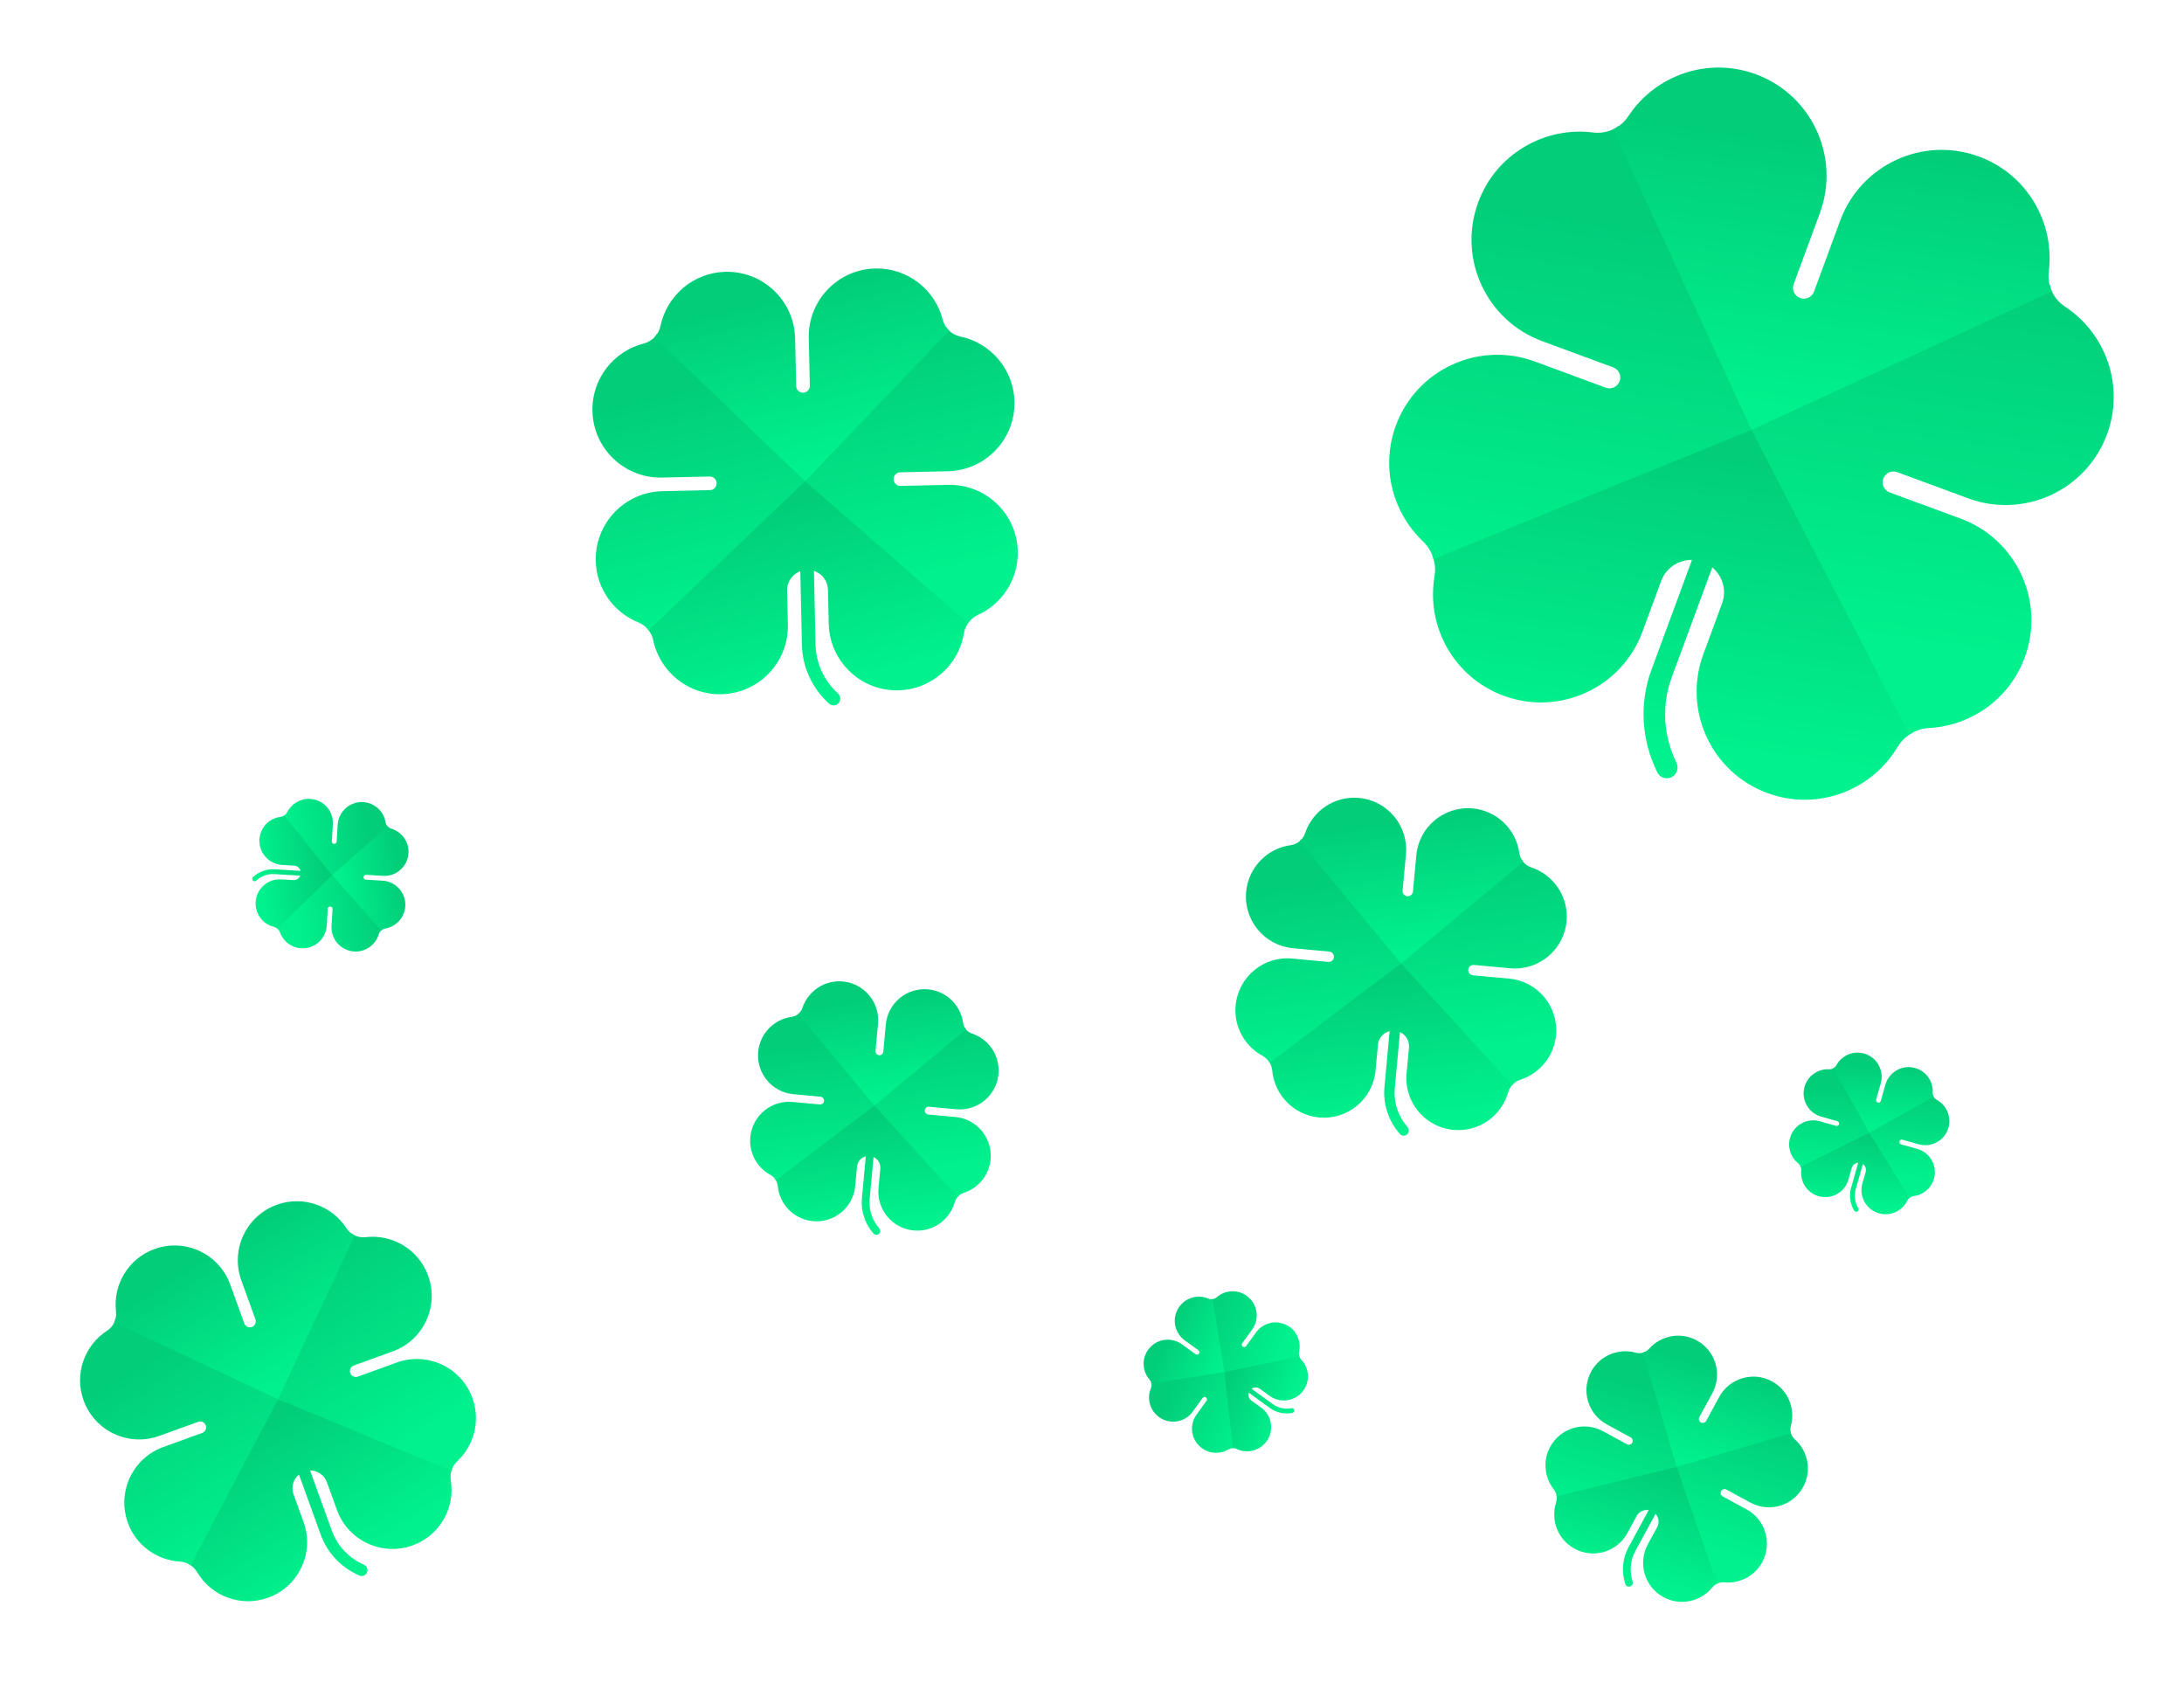
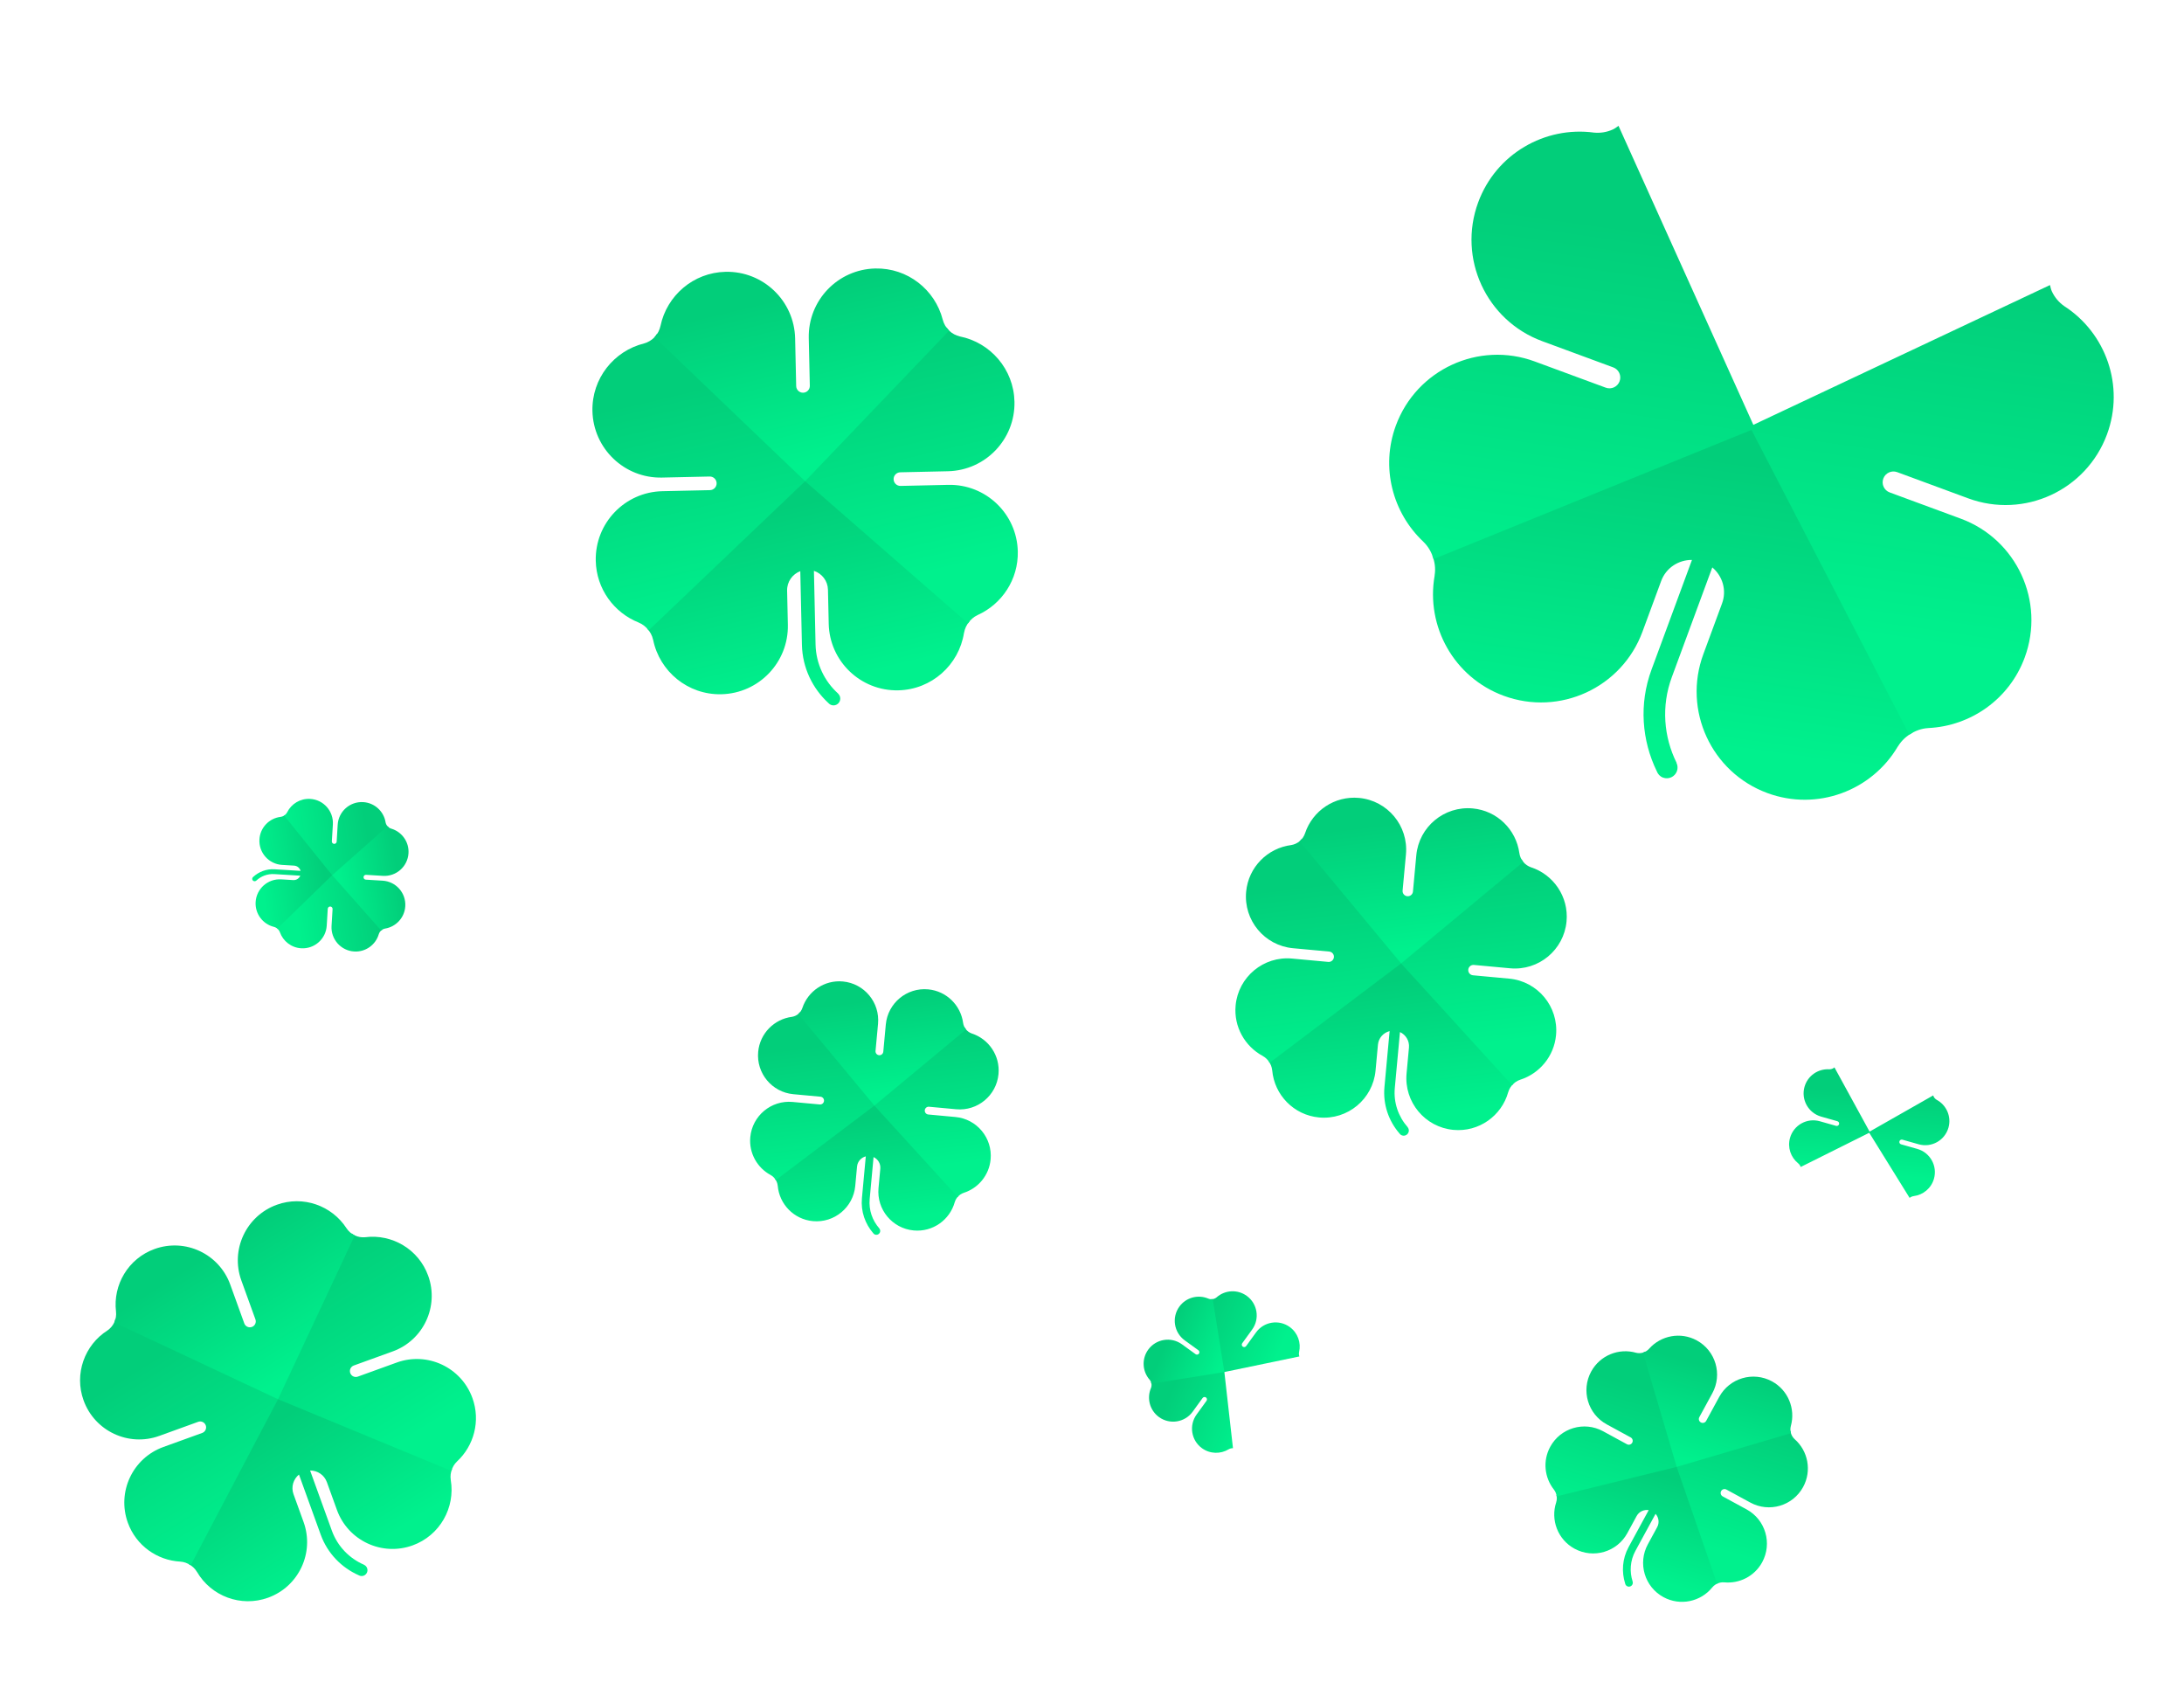
<svg xmlns="http://www.w3.org/2000/svg" width="653" height="505" viewBox="0 0 653 505" fill="none">
  <path fill-rule="evenodd" clip-rule="evenodd" d="M567.5 223.085C567.476 223.121 567.429 223.156 567.409 223.193C559.628 236.384 543.307 242.56 528.421 237.068C511.678 230.892 503.107 212.306 509.284 195.561L510.402 192.528L510.427 192.462L514.878 180.395C516.338 176.438 515.027 172.175 511.963 169.618L499.863 202.421C496.652 211.124 497.453 220.312 501.282 228.012L501.25 228.024C501.615 228.789 501.697 229.688 501.383 230.54C500.763 232.22 498.909 233.072 497.232 232.454C496.322 232.118 495.684 231.4 495.368 230.557C490.907 221.394 489.982 210.5 493.789 200.18L505.887 167.384C501.9 167.339 498.136 169.727 496.677 173.681L492.226 185.747L492.201 185.814L491.083 188.847C484.905 205.592 466.318 214.16 449.572 207.983C434.688 202.492 426.288 187.197 428.94 172.115C428.949 172.073 428.932 172.015 428.941 171.973C429.281 169.939 428.986 167.918 428.267 166.068L524.242 127.001L571.848 219.022C570.102 219.963 568.571 221.32 567.5 223.085Z" fill="url(#paint0_linear_311_938)" />
  <path fill-rule="evenodd" clip-rule="evenodd" d="M588.479 148.972L579.381 145.616L575.793 144.293L567.248 141.141C565.571 140.522 563.713 141.384 563.097 143.055C562.477 144.735 563.334 146.587 565.011 147.206L573.556 150.358L577.144 151.681L586.241 155.037C602.984 161.213 611.553 179.805 605.375 196.554C600.75 209.09 589.156 217.033 576.593 217.636C576.579 217.638 576.576 217.644 576.555 217.646C574.503 217.754 572.565 218.486 570.879 219.611L523.68 128.514L428.614 167.132C428.07 165.171 427.065 163.367 425.574 161.952C425.563 161.937 425.565 161.931 425.552 161.92C416.394 153.301 412.734 139.735 417.358 127.198C423.535 110.453 442.123 101.875 458.872 108.053L467.97 111.409L471.557 112.733L480.1 115.884C481.777 116.502 483.631 115.65 484.251 113.97C484.867 112.299 484.014 110.437 482.337 109.819L473.794 106.668L470.207 105.344L461.109 101.988C444.361 95.81 435.792 77.225 441.971 60.477C447.311 45.999 461.924 37.654 476.604 39.641C478.461 39.82 480.419 39.536 482.265 38.687C482.876 38.406 483.387 37.992 483.92 37.61L524.239 126.998L612.932 85.213C613.088 85.846 613.212 86.488 613.494 87.099C614.34 88.941 615.648 90.429 617.179 91.5C629.634 99.522 635.323 115.357 629.983 129.834C623.809 146.581 605.221 155.148 588.479 148.972Z" fill="url(#paint1_linear_311_938)" />
-   <path fill-rule="evenodd" clip-rule="evenodd" d="M612.577 81.128C612.338 83.113 612.606 85.169 613.496 87.099L523.682 128.515L482.266 38.691C484.194 37.8 485.74 36.41 486.843 34.746C494.926 22.48 510.626 16.895 524.994 22.195C541.74 28.373 550.306 46.963 544.128 63.712L540.772 72.81L539.446 76.403L536.298 84.937C535.68 86.614 536.541 88.472 538.224 89.092C539.892 89.708 541.753 88.857 542.372 87.177L545.524 78.635L546.847 75.047L550.203 65.95C556.38 49.204 574.971 40.628 591.714 46.804C606.084 52.108 614.396 66.55 612.577 81.128Z" fill="url(#paint2_linear_311_938)" />
  <path fill-rule="evenodd" clip-rule="evenodd" d="M134.772 442.355C134.775 442.379 134.767 442.409 134.772 442.432C136.169 450.688 131.524 459.021 123.367 461.972C114.193 465.292 104.06 460.545 100.74 451.369L100.138 449.707L100.125 449.67L97.733 443.058C96.948 440.89 94.898 439.57 92.716 439.581L99.22 457.556C100.945 462.325 104.518 465.883 108.832 467.752L108.823 467.768C109.246 467.959 109.596 468.306 109.765 468.773C110.099 469.693 109.624 470.703 108.705 471.036C108.206 471.216 107.687 471.141 107.258 470.9C102.164 468.642 97.938 464.415 95.891 458.761L89.389 440.789C87.707 442.176 86.975 444.5 87.759 446.667L90.152 453.279L90.165 453.316L90.766 454.977C94.086 464.153 89.337 474.285 80.161 477.605C72.005 480.556 63.103 477.124 58.896 469.885C58.885 469.865 58.858 469.847 58.847 469.826C58.272 468.856 57.437 468.115 56.484 467.595L82.828 417.442L135.157 439.124C134.759 440.133 134.598 441.24 134.772 442.355Z" fill="url(#paint3_linear_311_938)" />
  <path fill-rule="evenodd" clip-rule="evenodd" d="M117.42 403.985L112.435 405.789L110.469 406.5L105.786 408.195C104.867 408.527 104.395 409.542 104.726 410.458C105.059 411.378 106.07 411.851 106.989 411.518L111.671 409.824L113.637 409.113L118.622 407.309C127.797 403.989 137.931 408.74 141.251 417.918C143.737 424.787 141.69 432.193 136.652 436.873C136.647 436.878 136.648 436.882 136.64 436.89C135.82 437.659 135.268 438.647 134.96 439.712L83.127 418.272L57.004 467.918C56.085 467.29 55.029 466.89 53.908 466.824C53.898 466.822 53.897 466.819 53.887 466.818C47.022 466.444 40.711 462.064 38.225 455.194C34.905 446.018 39.651 435.882 48.829 432.561L53.814 430.758L55.78 430.046L60.461 428.353C61.38 428.02 61.854 427.01 61.521 426.09C61.19 425.174 60.177 424.697 59.258 425.029L54.577 426.723L52.611 427.434L47.626 429.238C38.449 432.558 28.317 427.811 24.997 418.633C22.127 410.7 25.293 402.062 32.129 397.719C32.968 397.139 33.686 396.33 34.159 395.325C34.315 394.992 34.382 394.639 34.471 394.291L82.826 417.442L105.169 368.719C105.457 368.928 105.736 369.153 106.069 369.309C107.072 369.78 108.143 369.941 109.16 369.849C117.193 368.813 125.152 373.426 128.022 381.359C131.344 390.534 126.594 400.666 117.42 403.985Z" fill="url(#paint4_linear_311_938)" />
  <path fill-rule="evenodd" clip-rule="evenodd" d="M103.582 367.136C104.181 368.05 105.018 368.815 106.07 369.308L83.129 418.272L34.161 395.326C34.653 394.274 34.809 393.148 34.684 392.064C33.739 384.089 38.333 376.221 46.206 373.373C55.382 370.053 65.514 374.804 68.835 383.981L70.639 388.966L71.351 390.936L73.043 395.612C73.375 396.531 74.39 397.003 75.312 396.67C76.227 396.339 76.704 395.328 76.371 394.407L74.678 389.726L73.966 387.761L72.163 382.775C68.843 373.599 73.59 363.463 82.765 360.143C90.64 357.296 99.204 360.402 103.582 367.136Z" fill="url(#paint5_linear_311_938)" />
  <path fill-rule="evenodd" clip-rule="evenodd" d="M288.25 189.142C288.245 189.168 288.225 189.199 288.221 189.226C286.71 198.752 278.574 206.141 268.583 206.362C257.346 206.611 248.03 197.702 247.781 186.463L247.736 184.427L247.735 184.383L247.555 176.284C247.497 173.628 245.744 171.433 243.358 170.643L243.846 192.659C243.975 198.5 246.566 203.698 250.589 207.325L250.573 207.34C250.964 207.704 251.22 208.211 251.232 208.783C251.257 209.911 250.368 210.839 249.242 210.864C248.631 210.877 248.092 210.604 247.712 210.183C242.981 205.844 239.923 199.675 239.769 192.749L239.281 170.738C236.935 171.633 235.281 173.901 235.34 176.555L235.519 184.653L235.52 184.698L235.565 186.733C235.814 197.972 226.902 207.286 215.664 207.535C205.674 207.756 197.219 200.735 195.289 191.285C195.284 191.259 195.261 191.229 195.257 191.202C194.986 189.932 194.346 188.816 193.497 187.898L240.707 142.836L289.859 185.756C289.053 186.711 288.47 187.86 288.25 189.142Z" fill="url(#paint6_linear_311_938)" />
  <path fill-rule="evenodd" clip-rule="evenodd" d="M283.421 140.87L277.315 141.006L274.907 141.059L269.172 141.186C268.046 141.211 267.157 142.145 267.182 143.266C267.207 144.394 268.137 145.282 269.262 145.257L274.997 145.13L277.405 145.076L283.511 144.941C294.748 144.692 304.064 153.606 304.313 164.847C304.499 173.26 299.54 180.593 292.319 183.848C292.311 183.852 292.311 183.856 292.299 183.863C291.121 184.4 290.155 185.277 289.427 186.325L240.727 143.853L193.946 188.441C193.174 187.418 192.169 186.593 190.969 186.108C190.958 186.102 190.958 186.098 190.948 186.094C183.591 183.16 178.312 176.057 178.126 167.643C177.877 156.404 186.787 147.084 198.028 146.835L204.133 146.7L206.541 146.646L212.274 146.519C213.4 146.494 214.29 145.567 214.265 144.439C214.24 143.318 213.31 142.424 212.184 142.449L206.451 142.576L204.043 142.629L197.937 142.765C186.697 143.014 177.383 134.104 177.134 122.863C176.918 113.146 183.553 104.881 192.614 102.654C193.743 102.33 194.824 101.711 195.71 100.787C196.003 100.482 196.206 100.121 196.431 99.774L240.705 142.835L283.02 97.863C283.257 98.198 283.479 98.545 283.784 98.838C284.706 99.722 285.816 100.291 286.961 100.565C296.111 102.389 303.103 110.352 303.318 120.069C303.569 131.308 294.657 140.621 283.421 140.87Z" fill="url(#paint7_linear_311_938)" />
  <path fill-rule="evenodd" clip-rule="evenodd" d="M281.868 95.551C282.186 96.77 282.818 97.912 283.786 98.838L240.728 143.853L195.711 100.789C196.635 99.822 197.22 98.65 197.482 97.421C199.384 88.366 207.293 81.467 216.936 81.254C228.175 81.004 237.489 89.918 237.738 101.159L237.873 107.265L237.927 109.677L238.054 115.404C238.079 116.53 239.013 117.419 240.142 117.394C241.262 117.369 242.155 116.441 242.13 115.314L242.003 109.58L241.95 107.173L241.815 101.067C241.566 89.828 250.477 80.508 261.714 80.259C271.359 80.047 279.566 86.589 281.868 95.551Z" fill="url(#paint8_linear_311_938)" />
  <path fill-rule="evenodd" clip-rule="evenodd" d="M450.969 326.43C450.962 326.45 450.944 326.472 450.94 326.491C448.966 333.574 442.162 338.462 434.577 337.761C426.046 336.972 419.766 329.415 420.555 320.882L420.698 319.337L420.701 319.303L421.269 313.155C421.455 311.138 420.319 309.323 418.581 308.518L417.036 325.232C416.626 329.667 418.136 333.829 420.867 336.925L420.854 336.935C421.118 337.245 421.267 337.651 421.227 338.085C421.148 338.941 420.394 339.567 419.539 339.488C419.076 339.445 418.691 339.191 418.44 338.839C415.234 335.142 413.455 330.204 413.941 324.946L415.486 308.235C413.631 308.708 412.181 310.282 411.995 312.297L411.426 318.446L411.423 318.48L411.28 320.025C410.492 328.558 402.933 334.836 394.4 334.047C386.816 333.346 381.024 327.294 380.384 319.969C380.383 319.949 380.368 319.924 380.366 319.904C380.272 318.918 379.885 318.017 379.322 317.248L418.992 287.229L452.481 324.007C451.788 324.659 451.247 325.479 450.969 326.43Z" fill="url(#paint9_linear_311_938)" />
  <path fill-rule="evenodd" clip-rule="evenodd" d="M451.509 289.455L446.873 289.026L445.045 288.857L440.691 288.455C439.837 288.376 439.082 289.006 439.003 289.857C438.924 290.713 439.551 291.466 440.405 291.545L444.76 291.948L446.588 292.117L451.223 292.545C459.755 293.334 466.034 300.895 465.245 309.429C464.655 315.817 460.262 320.938 454.51 322.775C454.503 322.778 454.503 322.781 454.493 322.785C453.555 323.089 452.747 323.669 452.105 324.4L418.918 288.001L379.614 317.699C379.119 316.856 378.429 316.144 377.562 315.673C377.555 315.668 377.555 315.665 377.548 315.661C372.232 312.799 368.852 306.961 369.442 300.573C370.231 292.04 377.789 285.757 386.323 286.546L390.959 286.974L392.787 287.143L397.14 287.546C397.994 287.625 398.748 286.999 398.828 286.143C398.906 285.292 398.28 284.534 397.425 284.455L393.072 284.053L391.244 283.884L386.609 283.455C378.075 282.667 371.796 275.109 372.585 266.575C373.267 259.198 379.01 253.516 386.065 252.617C386.949 252.47 387.822 252.095 388.573 251.473C388.821 251.267 389.006 251.011 389.207 250.768L418.99 287.228L454.945 256.851C455.096 257.125 455.234 257.408 455.44 257.656C456.061 258.405 456.852 258.933 457.695 259.24C464.466 261.417 469.068 268.056 468.386 275.433C467.599 283.965 460.04 290.244 451.509 289.455Z" fill="url(#paint10_linear_311_938)" />
  <path fill-rule="evenodd" clip-rule="evenodd" d="M454.275 255C454.409 255.951 454.789 256.871 455.441 257.656L418.92 288.001L388.574 251.475C389.357 250.822 389.902 249.986 390.207 249.078C392.435 242.386 399.025 237.849 406.346 238.526C414.878 239.315 421.157 246.875 420.368 255.409L419.939 260.045L419.77 261.876L419.368 266.224C419.289 267.079 419.919 267.834 420.776 267.913C421.626 267.992 422.384 267.367 422.463 266.51L422.865 262.158L423.034 260.33L423.463 255.694C424.252 247.161 431.811 240.878 440.342 241.667C447.665 242.346 453.311 248.013 454.275 255Z" fill="url(#paint11_linear_311_938)" />
  <path fill-rule="evenodd" clip-rule="evenodd" d="M285.479 359.326C285.475 359.341 285.461 359.357 285.458 359.372C283.978 364.684 278.875 368.35 273.185 367.824C266.787 367.233 262.076 361.564 262.668 355.165L262.775 354.006L262.778 353.98L263.204 349.369C263.344 347.856 262.491 346.495 261.188 345.891L260.029 358.427C259.721 361.753 260.854 364.875 262.902 367.197L262.892 367.205C263.09 367.437 263.203 367.742 263.172 368.067C263.113 368.71 262.547 369.179 261.906 369.119C261.559 369.087 261.27 368.897 261.082 368.633C258.678 365.86 257.343 362.156 257.707 358.213L258.866 345.678C257.475 346.034 256.387 347.214 256.248 348.726L255.821 353.337L255.819 353.363L255.712 354.522C255.12 360.921 249.451 365.63 243.051 365.039C237.363 364.513 233.018 359.973 232.538 354.48C232.538 354.465 232.526 354.446 232.525 354.431C232.455 353.691 232.164 353.016 231.742 352.439L261.496 329.923L286.614 357.508C286.094 357.998 285.688 358.612 285.479 359.326Z" fill="url(#paint12_linear_311_938)" />
  <path fill-rule="evenodd" clip-rule="evenodd" d="M285.885 331.593L282.408 331.272L281.037 331.145L277.771 330.843C277.13 330.784 276.564 331.256 276.505 331.895C276.446 332.537 276.916 333.102 277.557 333.161L280.823 333.463L282.194 333.59L285.671 333.911C292.069 334.502 296.779 340.173 296.188 346.574C295.745 351.365 292.45 355.207 288.136 356.584C288.131 356.586 288.131 356.589 288.123 356.592C287.42 356.82 286.814 357.255 286.332 357.803L261.441 330.502L231.962 352.777C231.59 352.145 231.072 351.611 230.422 351.258C230.417 351.254 230.417 351.251 230.412 351.248C226.424 349.102 223.889 344.723 224.332 339.932C224.924 333.532 230.593 328.819 236.993 329.411L240.47 329.733L241.841 329.859L245.106 330.161C245.747 330.22 246.313 329.751 246.372 329.109C246.431 328.471 245.961 327.902 245.32 327.843L242.056 327.541L240.685 327.415L237.208 327.093C230.807 326.502 226.098 320.833 226.69 314.432C227.201 308.899 231.508 304.637 236.8 303.964C237.463 303.853 238.117 303.572 238.681 303.105C238.867 302.951 239.006 302.759 239.156 302.576L261.495 329.923L288.462 307.139C288.576 307.345 288.679 307.556 288.833 307.743C289.299 308.305 289.893 308.701 290.525 308.931C295.603 310.564 299.055 315.543 298.544 321.076C297.953 327.476 292.284 332.185 285.885 331.593Z" fill="url(#paint13_linear_311_938)" />
  <path fill-rule="evenodd" clip-rule="evenodd" d="M287.959 305.751C288.06 306.464 288.345 307.154 288.834 307.743L261.442 330.502L238.681 303.106C239.269 302.617 239.678 301.99 239.907 301.309C241.578 296.29 246.52 292.887 252.011 293.395C258.411 293.986 263.12 299.657 262.528 306.058L262.207 309.535L262.08 310.908L261.778 314.169C261.719 314.81 262.191 315.376 262.835 315.436C263.472 315.495 264.04 315.026 264.1 314.384L264.401 311.119L264.528 309.748L264.849 306.271C265.441 299.871 271.111 295.159 277.509 295.751C283.002 296.259 287.236 300.51 287.959 305.751Z" fill="url(#paint14_linear_311_938)" />
  <path fill-rule="evenodd" clip-rule="evenodd" d="M512.003 474.484C511.993 474.495 511.974 474.505 511.965 474.517C508.506 478.812 502.369 480.162 497.351 477.43C491.707 474.357 489.622 467.289 492.695 461.644L493.251 460.622L493.264 460.599L495.478 456.532C496.205 455.198 495.959 453.611 495.001 452.54L488.981 463.598C487.383 466.531 487.19 469.846 488.153 472.789L488.141 472.792C488.232 473.084 488.214 473.408 488.058 473.695C487.749 474.262 487.044 474.469 486.479 474.161C486.172 473.994 485.982 473.705 485.914 473.388C484.802 469.891 485.039 465.961 486.933 462.483L492.952 451.428C491.534 451.204 490.069 451.859 489.343 453.192L487.128 457.259L487.116 457.281L486.56 458.304C483.486 463.948 476.417 466.032 470.773 462.959C465.756 460.228 463.559 454.34 465.29 449.105C465.295 449.09 465.292 449.069 465.298 449.054C465.525 448.347 465.525 447.612 465.365 446.915L501.596 437.995L513.764 473.263C513.093 473.507 512.477 473.911 512.003 474.484Z" fill="url(#paint15_linear_311_938)" />
  <path fill-rule="evenodd" clip-rule="evenodd" d="M523.339 449.17L520.272 447.501L519.063 446.842L516.182 445.274C515.617 444.966 514.91 445.176 514.604 445.739C514.295 446.306 514.504 447.01 515.069 447.318L517.95 448.887L519.159 449.545L522.226 451.215C527.869 454.287 529.954 461.358 526.88 467.004C524.579 471.23 520.034 473.456 515.527 473.016C515.522 473.016 515.521 473.018 515.513 473.017C514.776 472.949 514.048 473.109 513.388 473.422L501.317 438.505L465.433 447.312C465.342 446.585 465.077 445.89 464.62 445.308C464.617 445.302 464.618 445.3 464.614 445.296C461.8 441.748 461.202 436.723 463.503 432.497C466.576 426.853 473.646 424.765 479.292 427.839L482.359 429.509L483.568 430.167L486.447 431.735C487.013 432.042 487.718 431.835 488.026 431.269C488.333 430.706 488.126 429.998 487.561 429.69L484.681 428.122L483.472 427.464L480.405 425.794C474.759 422.721 472.675 415.652 475.748 410.007C478.405 405.127 484.047 402.915 489.174 404.387C489.826 404.548 490.539 404.549 491.241 404.343C491.473 404.274 491.676 404.153 491.886 404.045L501.595 437.994L535.373 427.727C535.396 427.961 535.407 428.196 535.475 428.428C535.681 429.128 536.069 429.727 536.559 430.188C540.578 433.695 541.781 439.634 539.124 444.514C536.052 450.159 528.982 452.243 523.339 449.17Z" fill="url(#paint16_linear_311_938)" />
  <path fill-rule="evenodd" clip-rule="evenodd" d="M535.459 426.253C535.271 426.948 535.259 427.694 535.476 428.428L501.317 438.506L491.241 404.344C491.974 404.127 492.597 403.712 493.077 403.177C496.596 399.227 502.481 398.056 507.324 400.692C512.968 403.766 515.052 410.836 511.978 416.482L510.309 419.548L509.649 420.76L508.083 423.636C507.775 424.201 507.985 424.908 508.553 425.217C509.115 425.523 509.822 425.317 510.13 424.751L511.698 421.871L512.357 420.662L514.026 417.595C517.1 411.951 524.17 409.863 529.814 412.936C534.658 415.575 536.867 421.153 535.459 426.253Z" fill="url(#paint17_linear_311_938)" />
  <path fill-rule="evenodd" clip-rule="evenodd" d="M81.939 277.087C81.93 277.084 81.919 277.076 81.91 277.074C78.589 276.261 76.218 273.171 76.432 269.635C76.674 265.659 80.094 262.629 84.071 262.871L84.791 262.914L84.807 262.915L87.673 263.089C88.612 263.146 89.439 262.591 89.788 261.772L81.997 261.299C79.93 261.174 78.018 261.937 76.619 263.251L76.615 263.245C76.475 263.373 76.288 263.448 76.085 263.436C75.686 263.412 75.385 263.07 75.409 262.672C75.422 262.456 75.534 262.273 75.694 262.151C77.365 260.607 79.634 259.708 82.085 259.857L89.874 260.329C89.627 259.474 88.874 258.823 87.935 258.766L85.069 258.593L85.053 258.592L84.333 258.548C80.356 258.307 77.327 254.886 77.569 250.909C77.783 247.374 80.511 244.593 83.905 244.188C83.915 244.187 83.926 244.18 83.936 244.179C84.392 244.121 84.805 243.927 85.154 243.654L99.688 261.65L83.087 277.754C82.774 277.442 82.385 277.202 81.939 277.087Z" fill="url(#paint18_linear_311_938)" />
  <path fill-rule="evenodd" clip-rule="evenodd" d="M99.131 276.795L99.262 274.635L99.314 273.783L99.437 271.753C99.461 271.355 99.157 271.013 98.76 270.989C98.361 270.965 98.021 271.267 97.996 271.666L97.873 273.695L97.822 274.547L97.691 276.708C97.449 280.684 94.028 283.714 90.05 283.472C87.073 283.292 84.628 281.325 83.689 278.679C83.688 278.676 83.687 278.676 83.685 278.672C83.53 278.24 83.248 277.873 82.899 277.585L99.328 261.628L84.949 243.797C85.334 243.555 85.654 243.223 85.861 242.814C85.863 242.81 85.864 242.81 85.866 242.807C87.118 240.294 89.782 238.638 92.759 238.818C96.736 239.06 99.767 242.48 99.526 246.458L99.395 248.618L99.343 249.47L99.22 251.499C99.196 251.898 99.498 252.239 99.897 252.263C100.293 252.287 100.636 251.985 100.661 251.587L100.784 249.558L100.835 248.706L100.966 246.545C101.208 242.567 104.628 239.539 108.606 239.78C112.044 239.989 114.769 242.574 115.29 245.84C115.372 246.248 115.559 246.648 115.859 246.988C115.958 247.101 116.08 247.183 116.196 247.273L99.689 261.65L114.334 277.914C114.209 277.988 114.08 278.056 113.967 278.155C113.628 278.455 113.394 278.83 113.264 279.227C112.352 282.405 109.334 284.642 105.896 284.433C101.919 284.193 98.89 280.772 99.131 276.795Z" fill="url(#paint19_linear_311_938)" />
  <path fill-rule="evenodd" clip-rule="evenodd" d="M115.184 277.575C114.745 277.651 114.323 277.841 113.967 278.156L99.329 261.628L115.858 246.989C116.173 247.343 116.57 247.584 116.996 247.713C120.139 248.65 122.344 251.646 122.137 255.058C121.896 259.035 118.474 262.064 114.496 261.823L112.336 261.692L111.482 261.64L109.456 261.517C109.057 261.493 108.716 261.797 108.691 262.196C108.667 262.592 108.969 262.935 109.368 262.959L111.397 263.083L112.249 263.134L114.41 263.265C118.387 263.507 121.418 266.928 121.176 270.904C120.968 274.317 118.417 277.024 115.184 277.575Z" fill="url(#paint20_linear_311_938)" />
-   <path fill-rule="evenodd" clip-rule="evenodd" d="M389.047 406.426C389.053 406.434 389.057 406.446 389.064 406.452C391.431 408.92 391.775 412.8 389.698 415.669C387.361 418.895 382.85 419.618 379.623 417.281L379.038 416.858L379.025 416.849L376.7 415.165C375.937 414.613 374.942 414.638 374.208 415.142L380.53 419.72C382.207 420.934 384.23 421.316 386.116 420.957L386.116 420.964C386.303 420.932 386.501 420.968 386.665 421.087C386.989 421.322 387.061 421.772 386.827 422.095C386.7 422.27 386.507 422.364 386.307 422.381C384.068 422.788 381.671 422.33 379.682 420.89L373.361 416.314C373.112 417.168 373.398 418.121 374.16 418.673L376.485 420.357L376.498 420.366L377.083 420.789C380.31 423.126 381.032 427.638 378.695 430.865C376.618 433.733 372.824 434.617 369.742 433.138C369.734 433.134 369.72 433.134 369.712 433.13C369.295 432.934 368.843 432.876 368.402 432.919L365.787 409.935L388.435 405.247C388.532 405.679 388.732 406.09 389.047 406.426Z" fill="url(#paint21_linear_311_938)" />
  <path fill-rule="evenodd" clip-rule="evenodd" d="M374.38 397.452L373.11 399.205L372.61 399.896L371.417 401.543C371.183 401.866 371.257 402.318 371.579 402.551C371.902 402.785 372.352 402.713 372.586 402.39L373.779 400.743L374.279 400.051L375.549 398.298C377.885 395.071 382.398 394.349 385.626 396.687C388.042 398.436 389.05 401.407 388.423 404.143C388.422 404.147 388.424 404.147 388.423 404.152C388.322 404.6 388.363 405.06 388.503 405.491L366.078 410.147L368.651 432.908C368.197 432.907 367.749 433.015 367.355 433.25C367.351 433.251 367.35 433.25 367.346 433.253C364.942 434.702 361.805 434.671 359.389 432.922C356.162 430.585 355.438 426.073 357.775 422.845L359.045 421.092L359.546 420.4L360.738 418.754C360.972 418.431 360.9 417.981 360.576 417.746C360.254 417.513 359.803 417.584 359.569 417.908L358.377 419.554L357.876 420.245L356.607 421.999C354.269 425.226 349.758 425.948 346.531 423.611C343.74 421.591 342.827 417.947 344.139 414.911C344.289 414.523 344.346 414.085 344.275 413.637C344.251 413.489 344.193 413.354 344.143 413.217L365.786 409.936L362.148 388.354C362.294 388.359 362.439 388.37 362.587 388.347C363.034 388.276 363.433 388.084 363.756 387.82C366.23 385.626 369.977 385.357 372.767 387.377C375.995 389.713 376.716 394.225 374.38 397.452Z" fill="url(#paint22_linear_311_938)" />
  <path fill-rule="evenodd" clip-rule="evenodd" d="M361.248 388.184C361.661 388.355 362.119 388.421 362.587 388.346L366.078 410.147L344.275 413.637C344.2 413.169 343.994 412.753 343.703 412.416C341.554 409.939 341.299 406.228 343.304 403.459C345.641 400.232 350.153 399.511 353.381 401.848L355.134 403.117L355.827 403.619L357.471 404.809C357.795 405.043 358.246 404.97 358.481 404.646C358.713 404.324 358.643 403.873 358.319 403.639L356.673 402.447L355.981 401.946L354.228 400.677C351.001 398.34 350.277 393.827 352.614 390.6C354.619 387.831 358.225 386.915 361.248 388.184Z" fill="url(#paint23_linear_311_938)" />
-   <path fill-rule="evenodd" clip-rule="evenodd" d="M570.266 358.921C570.262 358.93 570.252 358.938 570.248 358.947C568.742 362.016 565.216 363.671 561.808 362.704C557.976 361.616 555.749 357.627 556.837 353.794L557.034 353.099L557.038 353.084L557.822 350.322C558.079 349.416 557.714 348.49 556.988 347.973L554.858 355.482C554.292 357.474 554.628 359.505 555.612 361.153L555.605 361.157C555.7 361.321 555.734 361.519 555.678 361.714C555.569 362.099 555.171 362.321 554.787 362.212C554.579 362.153 554.425 362.004 554.34 361.821C553.19 359.858 552.797 357.45 553.467 355.087L555.598 347.58C554.709 347.639 553.913 348.235 553.656 349.14L552.872 351.902L552.868 351.917L552.671 352.611C551.583 356.444 547.593 358.67 543.76 357.582C540.353 356.616 538.221 353.355 538.552 349.953C538.554 349.943 538.549 349.931 538.55 349.921C538.591 349.463 538.491 349.018 538.299 348.619L558.99 338.277L571.164 357.943C570.792 358.182 570.474 358.51 570.266 358.921Z" fill="url(#paint24_linear_311_938)" />
  <path fill-rule="evenodd" clip-rule="evenodd" d="M573.665 342.066L571.582 341.475L570.761 341.242L568.805 340.687C568.421 340.578 568.022 340.802 567.914 341.184C567.805 341.569 568.027 341.966 568.411 342.075L570.367 342.63L571.188 342.863L573.271 343.454C577.103 344.542 579.329 348.533 578.241 352.367C577.427 355.236 574.983 357.203 572.197 357.553C572.194 357.553 572.193 357.555 572.188 357.556C571.734 357.615 571.315 357.811 570.959 358.09L558.891 338.624L538.395 348.849C538.24 348.422 537.985 348.038 537.629 347.749C537.626 347.746 537.627 347.744 537.624 347.742C535.437 345.981 534.39 343.024 535.204 340.154C536.292 336.321 540.282 334.093 544.116 335.181L546.198 335.772L547.02 336.005L548.975 336.56C549.359 336.669 549.757 336.447 549.866 336.063C549.975 335.68 549.753 335.281 549.369 335.172L547.414 334.617L546.592 334.384L544.51 333.793C540.676 332.705 538.45 328.715 539.538 324.882C540.479 321.568 543.588 319.46 546.89 319.65C547.306 319.658 547.737 319.562 548.133 319.341C548.264 319.268 548.371 319.167 548.483 319.073L558.99 338.277L578.014 327.456C578.059 327.594 578.098 327.735 578.171 327.866C578.391 328.261 578.708 328.57 579.067 328.782C581.977 330.354 583.515 333.781 582.574 337.095C581.487 340.928 577.497 343.154 573.665 342.066Z" fill="url(#paint25_linear_311_938)" />
-   <path fill-rule="evenodd" clip-rule="evenodd" d="M577.865 326.552C577.845 326.998 577.94 327.451 578.171 327.866L558.891 338.624L548.133 319.342C548.547 319.11 548.867 318.775 549.084 318.385C550.673 315.517 554.071 314.004 557.36 314.938C561.193 316.025 563.419 320.016 562.331 323.85L561.74 325.932L561.506 326.755L560.952 328.708C560.843 329.092 561.067 329.491 561.452 329.6C561.834 329.709 562.233 329.487 562.343 329.103L562.897 327.147L563.13 326.326L563.721 324.244C564.809 320.411 568.8 318.183 572.632 319.271C575.922 320.205 578.019 323.277 577.865 326.552Z" fill="url(#paint26_linear_311_938)" />
  <defs>
    <linearGradient id="paint0_linear_311_938" x1="519.647" y1="224.478" x2="531.718" y2="139.587" gradientUnits="userSpaceOnUse">
      <stop stop-color="#00F18D" />
      <stop offset="1" stop-color="#02CE7A" />
    </linearGradient>
    <linearGradient id="paint1_linear_311_938" x1="542.758" y1="188.136" x2="558.626" y2="77.852" gradientUnits="userSpaceOnUse">
      <stop stop-color="#00F18D" />
      <stop offset="1" stop-color="#02CE7A" />
    </linearGradient>
    <linearGradient id="paint2_linear_311_938" x1="553.794" y1="124.59" x2="564.757" y2="46.047" gradientUnits="userSpaceOnUse">
      <stop stop-color="#00F18D" />
      <stop offset="1" stop-color="#02CE7A" />
    </linearGradient>
    <linearGradient id="paint3_linear_311_938" x1="115.263" y1="459.802" x2="90.389" y2="420.067" gradientUnits="userSpaceOnUse">
      <stop stop-color="#00F18D" />
      <stop offset="1" stop-color="#02CE7A" />
    </linearGradient>
    <linearGradient id="paint4_linear_311_938" x1="112.114" y1="436.468" x2="79.878" y2="384.781" gradientUnits="userSpaceOnUse">
      <stop stop-color="#00F18D" />
      <stop offset="1" stop-color="#02CE7A" />
    </linearGradient>
    <linearGradient id="paint5_linear_311_938" x1="94.331" y1="406.019" x2="71.231" y2="369.328" gradientUnits="userSpaceOnUse">
      <stop stop-color="#00F18D" />
      <stop offset="1" stop-color="#02CE7A" />
    </linearGradient>
    <linearGradient id="paint6_linear_311_938" x1="260.533" y1="201.012" x2="247.996" y2="148.483" gradientUnits="userSpaceOnUse">
      <stop stop-color="#00F18D" />
      <stop offset="1" stop-color="#02CE7A" />
    </linearGradient>
    <linearGradient id="paint7_linear_311_938" x1="265.679" y1="174.379" x2="249.5" y2="106.095" gradientUnits="userSpaceOnUse">
      <stop stop-color="#00F18D" />
      <stop offset="1" stop-color="#02CE7A" />
    </linearGradient>
    <linearGradient id="paint8_linear_311_938" x1="257.465" y1="134.597" x2="245.745" y2="86.043" gradientUnits="userSpaceOnUse">
      <stop stop-color="#00F18D" />
      <stop offset="1" stop-color="#02CE7A" />
    </linearGradient>
    <linearGradient id="paint9_linear_311_938" x1="428.947" y1="333.009" x2="424.02" y2="292.139" gradientUnits="userSpaceOnUse">
      <stop stop-color="#00F18D" />
      <stop offset="1" stop-color="#02CE7A" />
    </linearGradient>
    <linearGradient id="paint10_linear_311_938" x1="435.159" y1="313.288" x2="428.845" y2="260.17" gradientUnits="userSpaceOnUse">
      <stop stop-color="#00F18D" />
      <stop offset="1" stop-color="#02CE7A" />
    </linearGradient>
    <linearGradient id="paint11_linear_311_938" x1="432.399" y1="282.447" x2="427.746" y2="244.659" gradientUnits="userSpaceOnUse">
      <stop stop-color="#00F18D" />
      <stop offset="1" stop-color="#02CE7A" />
    </linearGradient>
    <linearGradient id="paint12_linear_311_938" x1="268.962" y1="364.26" x2="265.267" y2="333.607" gradientUnits="userSpaceOnUse">
      <stop stop-color="#00F18D" />
      <stop offset="1" stop-color="#02CE7A" />
    </linearGradient>
    <linearGradient id="paint13_linear_311_938" x1="273.622" y1="349.469" x2="268.887" y2="309.628" gradientUnits="userSpaceOnUse">
      <stop stop-color="#00F18D" />
      <stop offset="1" stop-color="#02CE7A" />
    </linearGradient>
    <linearGradient id="paint14_linear_311_938" x1="271.552" y1="326.337" x2="268.062" y2="297.994" gradientUnits="userSpaceOnUse">
      <stop stop-color="#00F18D" />
      <stop offset="1" stop-color="#02CE7A" />
    </linearGradient>
    <linearGradient id="paint15_linear_311_938" x1="494.881" y1="472.487" x2="503.604" y2="442.869" gradientUnits="userSpaceOnUse">
      <stop stop-color="#00F18D" />
      <stop offset="1" stop-color="#02CE7A" />
    </linearGradient>
    <linearGradient id="paint16_linear_311_938" x1="505.008" y1="460.742" x2="516.408" y2="422.275" gradientUnits="userSpaceOnUse">
      <stop stop-color="#00F18D" />
      <stop offset="1" stop-color="#02CE7A" />
    </linearGradient>
    <linearGradient id="paint17_linear_311_938" x1="512.251" y1="438.676" x2="520.249" y2="411.262" gradientUnits="userSpaceOnUse">
      <stop stop-color="#00F18D" />
      <stop offset="1" stop-color="#02CE7A" />
    </linearGradient>
    <linearGradient id="paint18_linear_311_938" x1="78.558" y1="266.949" x2="97.48" y2="264.059" gradientUnits="userSpaceOnUse">
      <stop stop-color="#00F18D" />
      <stop offset="1" stop-color="#02CE7A" />
    </linearGradient>
    <linearGradient id="paint19_linear_311_938" x1="87.815" y1="269.547" x2="112.408" y2="265.833" gradientUnits="userSpaceOnUse">
      <stop stop-color="#00F18D" />
      <stop offset="1" stop-color="#02CE7A" />
    </linearGradient>
    <linearGradient id="paint20_linear_311_938" x1="102.108" y1="267.811" x2="119.601" y2="265.094" gradientUnits="userSpaceOnUse">
      <stop stop-color="#00F18D" />
      <stop offset="1" stop-color="#02CE7A" />
    </linearGradient>
    <linearGradient id="paint21_linear_311_938" x1="386.463" y1="416.796" x2="368.943" y2="409.087" gradientUnits="userSpaceOnUse">
      <stop stop-color="#00F18D" />
      <stop offset="1" stop-color="#02CE7A" />
    </linearGradient>
    <linearGradient id="paint22_linear_311_938" x1="380.043" y1="409.639" x2="357.294" y2="399.583" gradientUnits="userSpaceOnUse">
      <stop stop-color="#00F18D" />
      <stop offset="1" stop-color="#02CE7A" />
    </linearGradient>
    <linearGradient id="paint23_linear_311_938" x1="367.049" y1="403.438" x2="350.827" y2="396.349" gradientUnits="userSpaceOnUse">
      <stop stop-color="#00F18D" />
      <stop offset="1" stop-color="#02CE7A" />
    </linearGradient>
    <linearGradient id="paint24_linear_311_938" x1="559.639" y1="360.052" x2="560.87" y2="340.951" gradientUnits="userSpaceOnUse">
      <stop stop-color="#00F18D" />
      <stop offset="1" stop-color="#02CE7A" />
    </linearGradient>
    <linearGradient id="paint25_linear_311_938" x1="564.16" y1="351.567" x2="565.801" y2="326.749" gradientUnits="userSpaceOnUse">
      <stop stop-color="#00F18D" />
      <stop offset="1" stop-color="#02CE7A" />
    </linearGradient>
    <linearGradient id="paint26_linear_311_938" x1="565.526" y1="337.234" x2="566.619" y2="319.564" gradientUnits="userSpaceOnUse">
      <stop stop-color="#00F18D" />
      <stop offset="1" stop-color="#02CE7A" />
    </linearGradient>
  </defs>
</svg>